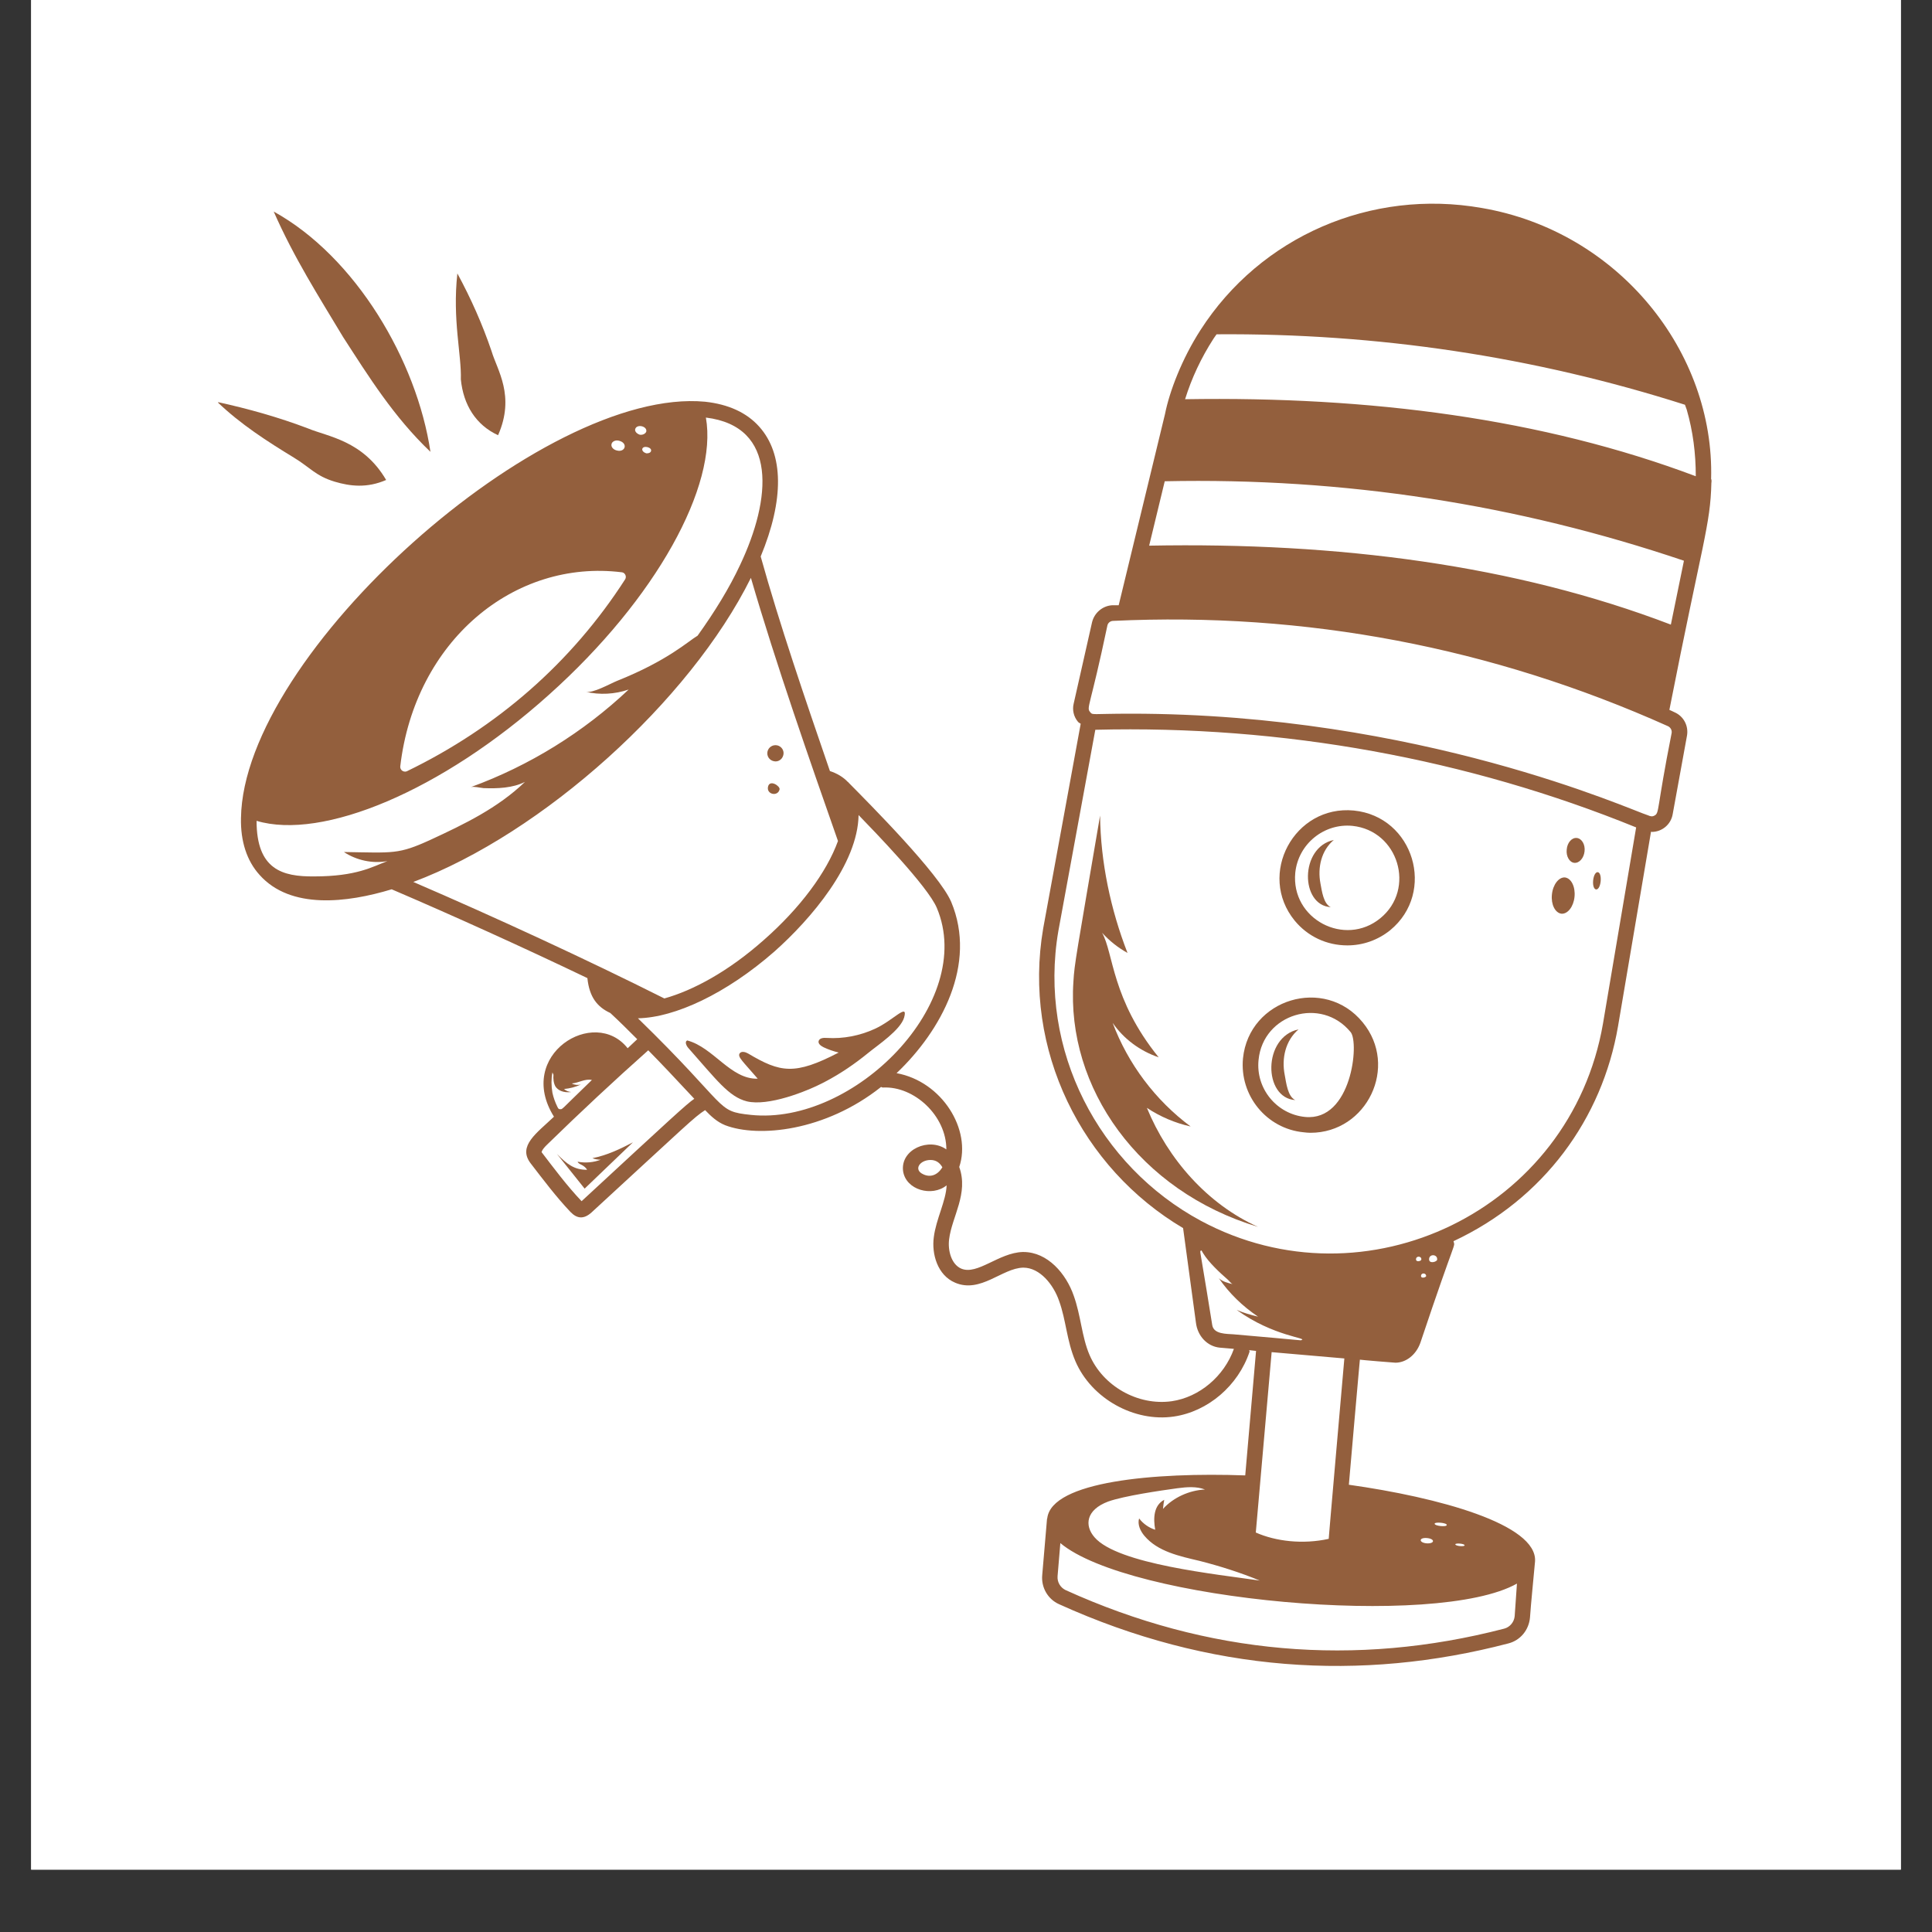
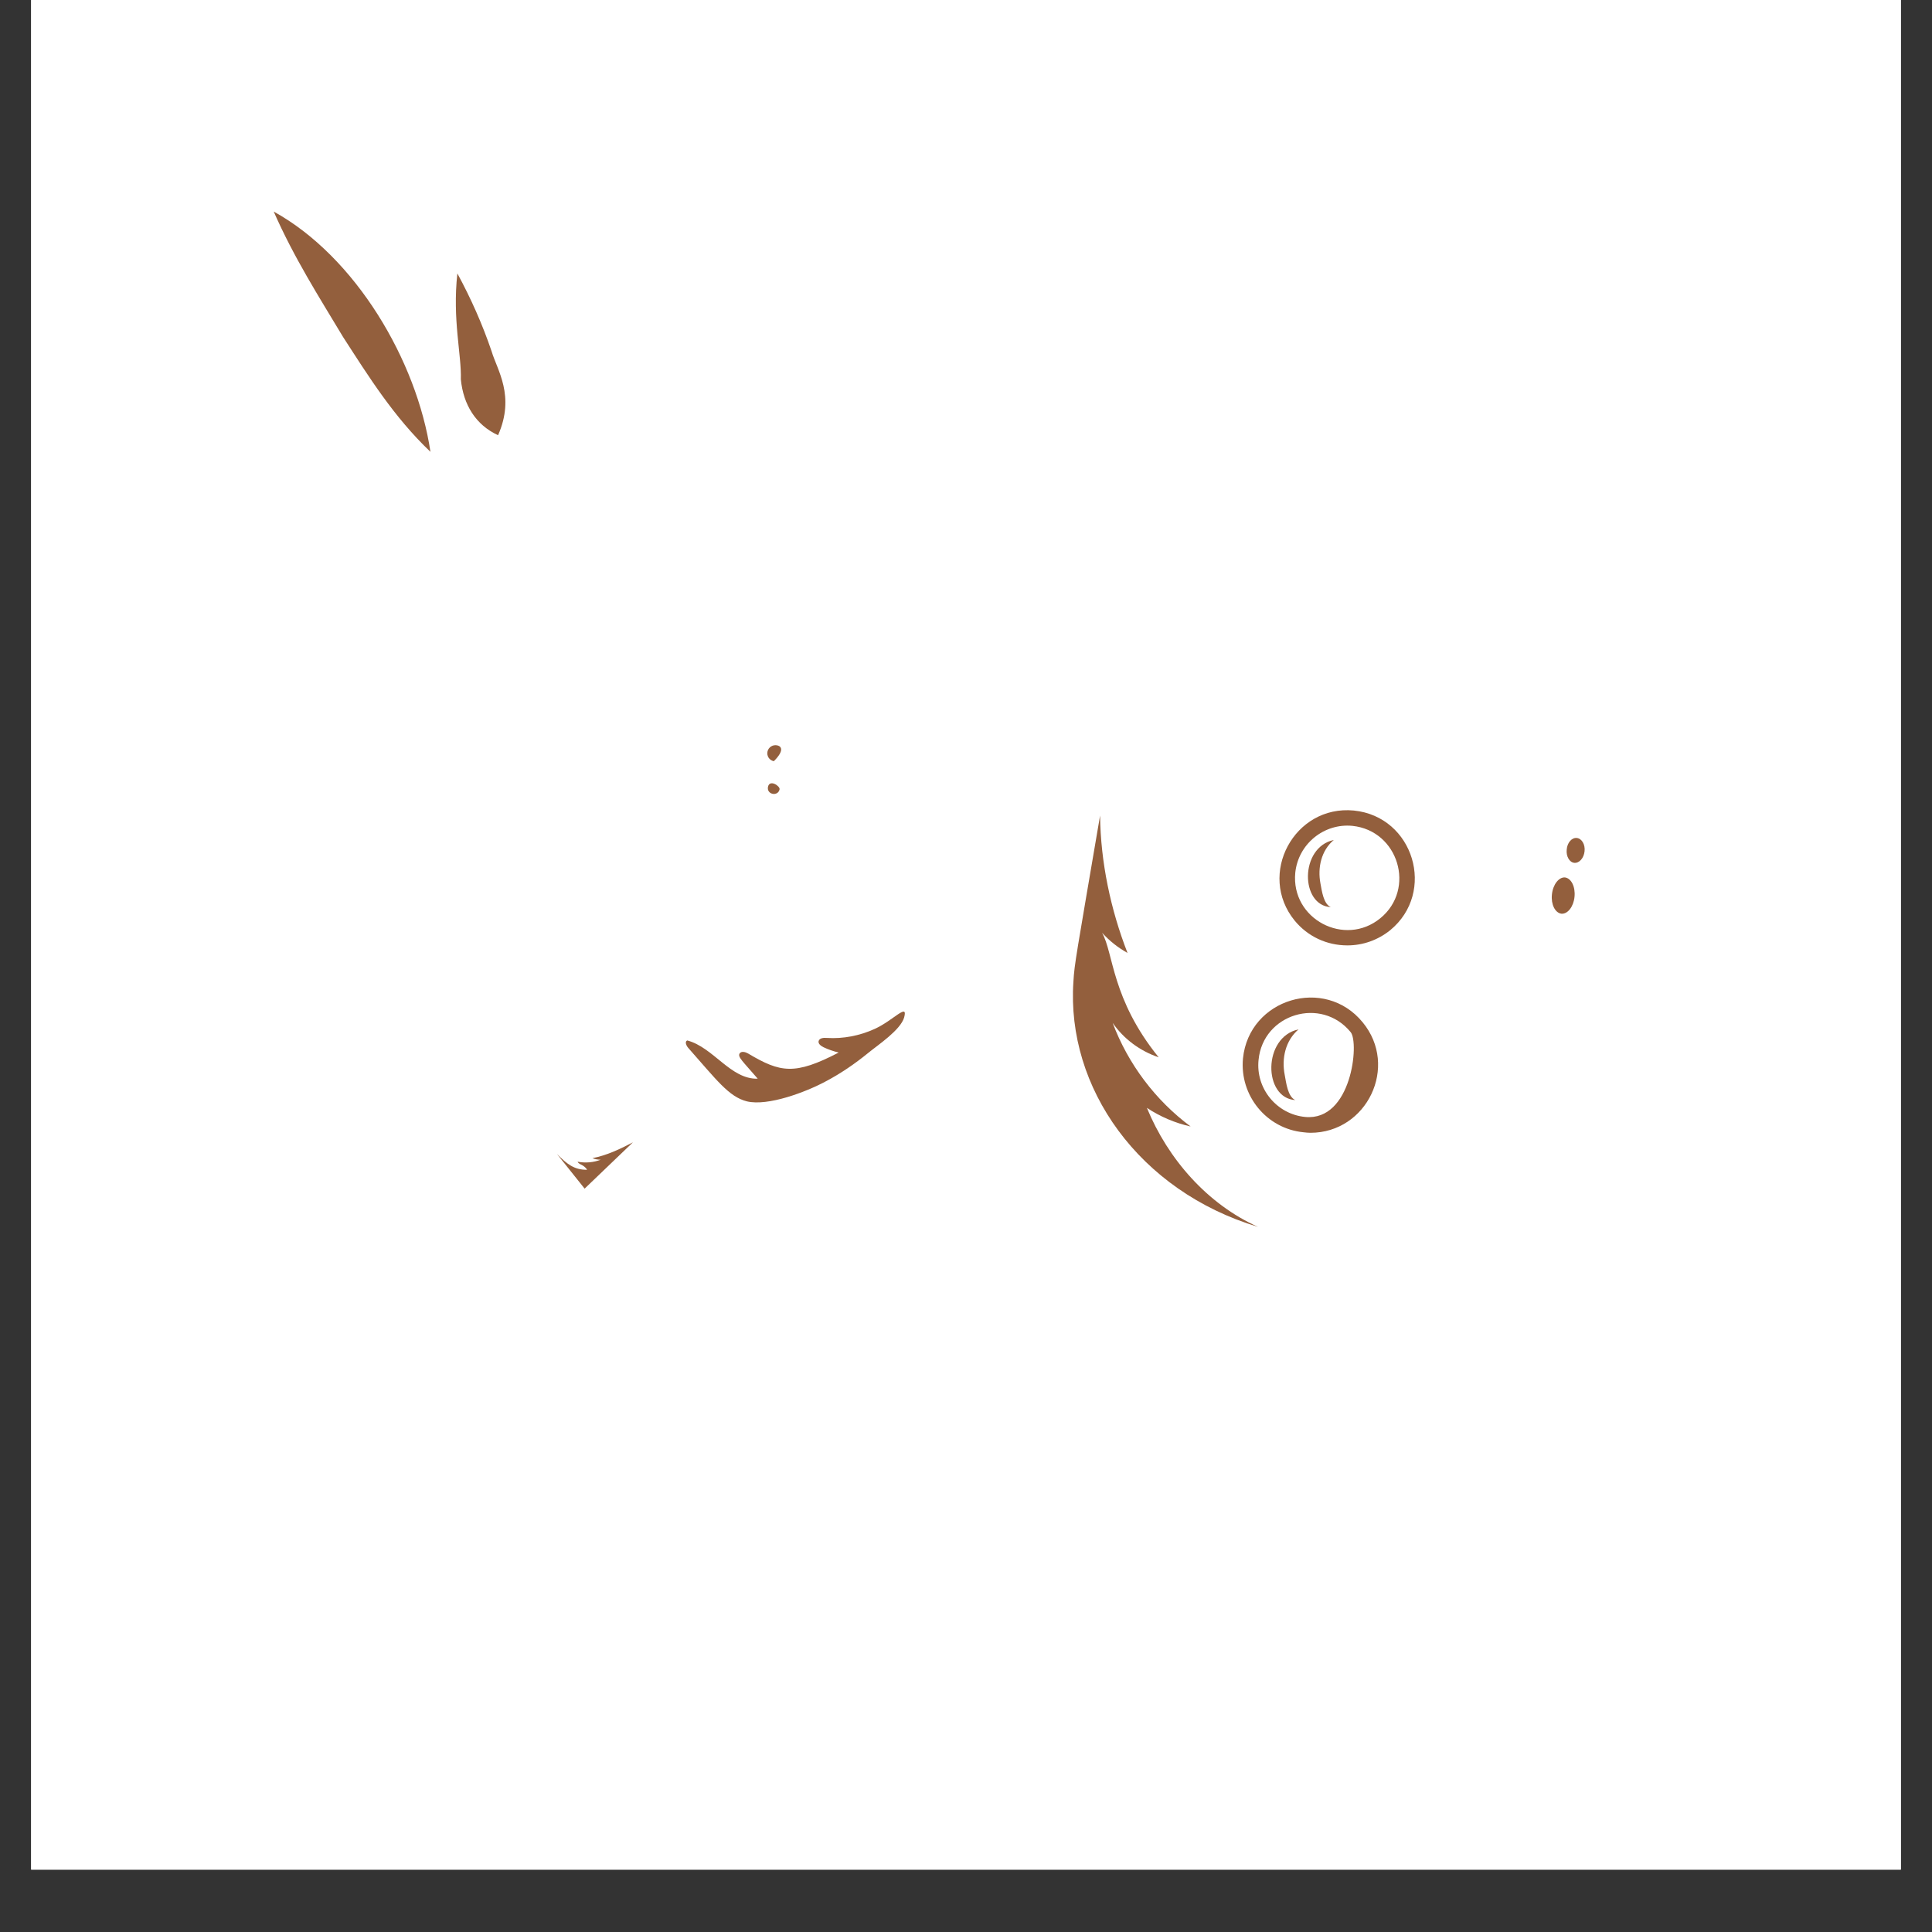
<svg xmlns="http://www.w3.org/2000/svg" width="40" zoomAndPan="magnify" viewBox="0 0 30 30" height="40" preserveAspectRatio="xMidYMid meet" version="1.0">
  <rect x="0" y="0" width="30" height="30" fill="#333333" stroke="none" />
  <defs>
    <clipPath id="a000e4bf26">
      <path d="M 0.484 0 L 29.516 0 L 29.516 29.031 L 0.484 29.031 Z M 0.484 0 " clip-rule="nonzero" />
    </clipPath>
    <clipPath id="78c42054fb">
-       <path d="M 3.387 3 L 26.613 3 L 26.613 26 L 3.387 26 Z M 3.387 3 " clip-rule="nonzero" />
-     </clipPath>
+       </clipPath>
    <clipPath id="99aedf1321">
-       <path d="M 3.387 6 L 6 6 L 6 8 L 3.387 8 Z M 3.387 6 " clip-rule="nonzero" />
-     </clipPath>
+       </clipPath>
  </defs>
  <g clip-path="url(#a000e4bf26)">
    <path fill="#ffffff" d="M 0.484 0 L 29.516 0 L 29.516 29.031 L 0.484 29.031 Z M 0.484 0 " fill-opacity="1" fill-rule="nonzero" />
    <path fill="#ffffff" d="M 0.484 0 L 29.516 0 L 29.516 29.031 L 0.484 29.031 Z M 0.484 0 " fill-opacity="1" fill-rule="nonzero" />
  </g>
  <path fill="#935f3d" d="M 14.039 15.801 C 14.105 15.562 13.875 15.844 13.582 15.977 C 13.352 16.082 13.094 16.133 12.84 16.117 C 12.789 16.113 12.723 16.117 12.711 16.168 C 12.703 16.211 12.75 16.242 12.789 16.262 C 12.863 16.297 12.941 16.324 13.023 16.344 C 12.34 16.699 12.117 16.656 11.617 16.359 C 11.578 16.336 11.512 16.316 11.484 16.359 C 11.453 16.414 11.531 16.477 11.766 16.75 C 11.344 16.762 11.082 16.266 10.672 16.156 C 10.629 16.172 10.656 16.238 10.688 16.273 C 11.125 16.766 11.316 17.031 11.598 17.102 C 11.926 17.18 12.512 16.957 12.812 16.797 C 13.051 16.672 13.273 16.52 13.484 16.348 C 13.637 16.223 13.98 15.996 14.039 15.801 Z M 14.039 15.801 " fill-opacity="1" fill-rule="nonzero" />
-   <path fill="#935f3d" d="M 12.016 11.82 C 12.082 11.836 12.148 11.793 12.164 11.723 C 12.18 11.656 12.137 11.59 12.07 11.574 C 12 11.559 11.934 11.602 11.918 11.668 C 11.902 11.738 11.945 11.805 12.016 11.82 Z M 12.016 11.82 " fill-opacity="1" fill-rule="nonzero" />
+   <path fill="#935f3d" d="M 12.016 11.82 C 12.18 11.656 12.137 11.59 12.07 11.574 C 12 11.559 11.934 11.602 11.918 11.668 C 11.902 11.738 11.945 11.805 12.016 11.82 Z M 12.016 11.82 " fill-opacity="1" fill-rule="nonzero" />
  <path fill="#935f3d" d="M 11.926 12.215 C 11.898 12.336 12.078 12.375 12.105 12.258 C 12.117 12.207 11.953 12.098 11.926 12.215 Z M 11.926 12.215 " fill-opacity="1" fill-rule="nonzero" />
  <path fill="#935f3d" d="M 9.328 18.008 C 9.215 18.051 9.09 18.062 8.969 18.039 C 8.98 18.066 9.012 18.078 9.035 18.09 C 9.07 18.109 9.098 18.133 9.117 18.164 C 8.918 18.168 8.801 18.074 8.648 17.918 L 9.078 18.457 L 9.828 17.738 C 9.625 17.844 9.422 17.941 9.199 17.984 C 9.238 18 9.285 18.008 9.328 18.008 Z M 9.328 18.008 " fill-opacity="1" fill-rule="nonzero" />
  <g clip-path="url(#78c42054fb)">
-     <path fill="#935f3d" d="M 23.012 3.23 C 21.289 2.926 19.574 3.672 18.641 5.125 C 18.352 5.574 18.16 6.078 18.09 6.43 L 17.371 9.398 C 17.34 9.398 17.305 9.398 17.273 9.398 C 17.121 9.406 16.992 9.516 16.957 9.664 L 16.672 10.926 C 16.648 11.023 16.672 11.129 16.738 11.207 C 16.75 11.223 16.766 11.227 16.781 11.238 L 16.199 14.414 C 15.875 16.305 16.801 18.141 18.371 19.07 L 18.57 20.535 C 18.594 20.746 18.746 20.906 18.938 20.926 L 19.16 20.945 C 19.008 21.371 18.625 21.695 18.195 21.758 C 17.668 21.832 17.125 21.523 16.918 21.039 C 16.797 20.758 16.785 20.43 16.672 20.117 C 16.555 19.781 16.27 19.441 15.891 19.441 C 15.887 19.441 15.883 19.441 15.879 19.441 C 15.508 19.453 15.176 19.805 14.926 19.699 C 14.773 19.633 14.715 19.418 14.738 19.242 C 14.781 18.891 15.043 18.535 14.895 18.121 C 15.09 17.543 14.629 16.793 13.922 16.664 C 14.617 16.004 15.176 14.973 14.77 14.004 C 14.582 13.566 13.508 12.488 13.176 12.152 L 13.172 12.145 C 13.168 12.145 13.168 12.145 13.168 12.145 C 13.094 12.066 12.996 12.008 12.887 11.973 C 12.504 10.859 12.102 9.684 11.812 8.641 C 12.176 7.762 12.172 7.051 11.789 6.625 C 11.594 6.406 11.309 6.277 10.949 6.238 C 8.426 6 3.777 10.152 3.742 12.703 C 3.734 13.062 3.832 13.367 4.031 13.586 C 4.512 14.125 5.387 14.02 6.082 13.809 C 7.039 14.219 8.117 14.707 9.121 15.188 C 9.152 15.488 9.277 15.637 9.477 15.73 C 9.617 15.859 9.758 16 9.895 16.137 C 9.844 16.184 9.797 16.23 9.746 16.277 C 9.23 15.621 8 16.379 8.602 17.34 C 8.336 17.594 8.035 17.793 8.238 18.062 C 8.434 18.316 8.633 18.582 8.859 18.82 C 8.961 18.926 9.066 18.934 9.184 18.828 C 10.676 17.457 10.777 17.348 10.949 17.238 C 11.035 17.328 11.133 17.422 11.262 17.473 C 11.773 17.668 12.809 17.57 13.68 16.879 C 13.691 16.879 13.695 16.887 13.707 16.887 C 13.707 16.887 13.711 16.887 13.711 16.887 C 14.195 16.863 14.695 17.324 14.695 17.848 C 14.426 17.656 13.98 17.848 14.023 18.184 C 14.066 18.48 14.473 18.59 14.699 18.406 C 14.691 18.645 14.535 18.93 14.5 19.211 C 14.465 19.469 14.555 19.801 14.832 19.918 C 15.227 20.086 15.562 19.691 15.887 19.684 C 15.887 19.684 15.891 19.684 15.891 19.684 C 16.148 19.684 16.359 19.949 16.445 20.199 C 16.555 20.5 16.562 20.816 16.699 21.137 C 16.949 21.719 17.613 22.086 18.227 21.996 C 18.758 21.918 19.227 21.516 19.402 20.992 C 19.406 20.984 19.398 20.977 19.398 20.965 L 19.504 20.977 L 19.336 22.91 C 17.926 22.859 16.332 23.004 16.262 23.574 C 16.262 23.582 16.258 23.582 16.258 23.586 L 16.184 24.453 C 16.164 24.648 16.27 24.832 16.445 24.91 C 18.781 25.969 21.133 26.117 23.418 25.52 C 23.609 25.473 23.742 25.309 23.758 25.113 C 23.773 24.891 23.809 24.547 23.836 24.246 C 23.875 23.668 22.332 23.25 20.945 23.055 C 20.949 23.008 21.125 20.984 21.117 21.113 C 21.133 21.117 21.648 21.16 21.668 21.16 C 21.832 21.16 21.988 21.039 22.055 20.852 C 22.625 19.148 22.594 19.383 22.57 19.273 C 23.973 18.617 24.879 17.371 25.125 15.934 L 25.637 12.914 C 25.641 12.914 25.645 12.918 25.648 12.918 C 25.805 12.918 25.945 12.805 25.973 12.645 L 26.195 11.426 C 26.223 11.273 26.145 11.121 26 11.059 C 25.977 11.047 25.949 11.035 25.922 11.023 C 26.434 8.418 26.559 8.156 26.574 7.5 C 26.578 7.477 26.578 7.445 26.57 7.438 C 26.625 5.465 25.133 3.594 23.012 3.23 Z M 8.578 16.652 L 8.594 16.688 C 8.59 16.75 8.594 16.816 8.625 16.871 C 8.664 16.93 8.746 16.973 8.871 16.957 C 8.828 16.953 8.789 16.938 8.758 16.91 C 8.848 16.902 8.938 16.879 9.02 16.84 C 8.973 16.852 8.922 16.848 8.879 16.824 C 8.984 16.816 9.086 16.746 9.191 16.77 C 8.68 17.262 8.742 17.223 8.695 17.223 C 8.668 17.223 8.664 17.203 8.652 17.18 C 8.621 17.117 8.594 17.043 8.578 16.969 C 8.559 16.859 8.559 16.75 8.578 16.652 Z M 10.316 15.504 C 9.117 14.902 7.688 14.242 6.418 13.695 C 8.426 12.941 10.711 10.887 11.66 8.973 C 12.051 10.316 12.578 11.82 13.012 13.059 C 12.836 13.547 12.422 14.102 11.863 14.594 C 11.309 15.086 10.762 15.379 10.316 15.504 Z M 10.109 7.004 C 10.105 7.027 10.07 7.043 10.035 7.039 C 9.996 7.027 9.969 7 9.973 6.973 C 9.984 6.91 10.129 6.945 10.109 7.004 Z M 9.934 6.75 C 9.887 6.734 9.855 6.699 9.863 6.664 C 9.887 6.578 10.055 6.617 10.035 6.703 C 10.023 6.734 9.98 6.758 9.934 6.75 Z M 9.66 8.887 C 9.707 8.895 9.734 8.953 9.707 8.996 C 8.875 10.289 7.719 11.297 6.316 11.977 C 6.266 11.996 6.211 11.957 6.215 11.902 C 6.441 9.957 7.98 8.676 9.66 8.887 Z M 9.496 6.895 C 9.504 6.855 9.559 6.828 9.613 6.844 C 9.754 6.879 9.711 7.027 9.582 6.996 C 9.523 6.984 9.484 6.938 9.496 6.895 Z M 3.984 12.746 C 5.004 13.051 6.852 12.289 8.523 10.789 C 10.195 9.293 11.148 7.539 10.961 6.484 C 12.082 6.621 11.977 7.75 11.492 8.773 C 11.324 9.133 11.098 9.5 10.832 9.871 C 10.691 9.953 10.371 10.258 9.578 10.574 C 9.473 10.617 9.203 10.77 9.094 10.742 C 9.312 10.793 9.547 10.781 9.762 10.707 C 9.059 11.371 8.219 11.891 7.309 12.223 C 7.355 12.207 7.457 12.234 7.508 12.238 C 7.723 12.246 7.961 12.238 8.152 12.141 C 7.73 12.547 7.211 12.797 6.688 13.039 C 6.184 13.27 6.113 13.242 5.34 13.23 C 5.535 13.359 5.785 13.414 6.016 13.371 C 5.785 13.457 5.543 13.609 4.875 13.609 C 4.387 13.613 3.984 13.504 3.984 12.746 Z M 9.031 18.652 C 8.801 18.41 8.602 18.141 8.41 17.891 C 8.41 17.891 8.41 17.855 8.496 17.773 C 9.016 17.266 9.531 16.785 10.066 16.309 C 10.27 16.516 10.461 16.719 10.781 17.062 C 10.664 17.141 10.434 17.355 9.031 18.652 Z M 11.66 17.312 C 11.102 17.254 11.348 17.215 9.906 15.812 C 10.48 15.801 11.277 15.43 12.023 14.777 C 12.594 14.27 13.32 13.418 13.332 12.656 C 13.57 12.902 14.406 13.762 14.547 14.098 C 15.164 15.562 13.262 17.48 11.66 17.312 Z M 14.336 18.234 C 14.18 18.164 14.281 18.012 14.449 18.012 C 14.531 18.012 14.59 18.051 14.633 18.125 C 14.555 18.254 14.441 18.285 14.336 18.234 Z M 17.844 8.473 L 18.086 7.473 C 20.871 7.414 23.559 7.832 26.148 8.707 L 25.945 9.699 C 23.523 8.773 20.781 8.418 17.844 8.473 Z M 18.844 5.258 C 18.859 5.234 18.875 5.215 18.891 5.191 C 21.395 5.172 23.824 5.539 26.164 6.285 C 26.172 6.312 26.184 6.336 26.191 6.359 C 26.289 6.699 26.332 7.039 26.332 7.395 C 23.953 6.5 21.27 6.152 18.402 6.199 C 18.504 5.871 18.652 5.555 18.844 5.258 Z M 18.824 20.578 C 18.785 20.336 18.688 19.734 18.645 19.488 C 18.645 19.473 18.633 19.438 18.641 19.426 C 18.656 19.398 18.668 19.441 18.68 19.457 C 18.77 19.605 18.941 19.762 19.066 19.871 C 19.086 19.887 19.121 19.938 19.145 19.941 C 19.066 19.922 18.984 19.902 18.926 19.848 C 19.086 20.082 19.297 20.285 19.535 20.445 C 19.422 20.418 19.312 20.387 19.203 20.34 C 19.773 20.754 20.324 20.777 20.207 20.809 C 20.184 20.816 20.32 20.82 19.152 20.719 C 19.047 20.711 18.848 20.719 18.824 20.578 Z M 20.633 23.895 C 20.23 23.984 19.809 23.934 19.5 23.797 L 19.746 20.996 L 20.875 21.094 C 20.871 21.141 20.613 24.082 20.633 23.895 Z M 17.207 23.316 C 17.457 23.227 18.023 23.145 18.285 23.109 C 18.43 23.09 18.578 23.078 18.711 23.129 C 18.469 23.141 18.223 23.25 18.059 23.43 C 18.062 23.383 18.07 23.336 18.078 23.289 C 17.914 23.375 17.906 23.574 17.938 23.754 C 17.84 23.723 17.75 23.66 17.688 23.578 C 17.66 23.672 17.707 23.773 17.77 23.848 C 17.977 24.094 18.316 24.164 18.629 24.238 C 18.949 24.32 19.258 24.418 19.562 24.543 C 18.898 24.445 17.355 24.289 16.996 23.871 C 16.836 23.688 16.863 23.445 17.207 23.316 Z M 22.742 23.996 C 22.742 24.02 22.598 24.008 22.598 23.98 C 22.602 23.957 22.746 23.969 22.742 23.996 Z M 22.465 23.68 C 22.465 23.715 22.273 23.695 22.277 23.66 C 22.277 23.629 22.469 23.645 22.465 23.68 Z M 22.16 23.883 C 22.285 23.895 22.281 23.973 22.152 23.965 C 22.027 23.953 22.031 23.871 22.16 23.883 Z M 23.555 24.59 C 23.547 24.719 23.535 24.875 23.52 25.094 C 23.512 25.188 23.445 25.266 23.359 25.289 C 21.043 25.891 18.75 25.691 16.547 24.691 C 16.465 24.652 16.414 24.566 16.422 24.473 L 16.465 23.961 C 17.531 24.855 22.309 25.293 23.555 24.59 Z M 21.988 19.551 C 21.992 19.496 22.078 19.504 22.07 19.559 C 22.07 19.582 21.984 19.605 21.988 19.551 Z M 22.066 19.809 C 22.07 19.758 22.148 19.766 22.145 19.816 C 22.141 19.836 22.062 19.859 22.066 19.809 Z M 22.191 19.547 C 22.199 19.465 22.324 19.477 22.316 19.559 C 22.316 19.594 22.184 19.633 22.191 19.547 Z M 24.891 15.895 C 24.391 18.793 21.203 20.328 18.648 18.957 C 17.066 18.105 16.117 16.309 16.434 14.457 L 17.008 11.332 C 19.918 11.258 22.793 11.785 25.406 12.848 Z M 25.957 11.383 C 25.719 12.586 25.77 12.621 25.691 12.664 C 25.656 12.684 25.625 12.676 25.59 12.66 C 25.34 12.586 22.047 11.082 17.559 11.082 C 16.938 11.082 16.969 11.109 16.926 11.055 C 16.867 10.984 16.93 10.977 17.195 9.715 C 17.203 9.672 17.242 9.641 17.285 9.641 C 20.27 9.5 23.168 10.051 25.902 11.277 C 25.941 11.297 25.965 11.34 25.957 11.383 Z M 25.957 11.383 " fill-opacity="1" fill-rule="nonzero" />
-   </g>
+     </g>
  <path fill="#935f3d" d="M 17.809 17.203 C 18.016 17.34 18.246 17.438 18.488 17.492 C 17.941 17.086 17.516 16.52 17.277 15.883 C 17.449 16.133 17.703 16.32 17.992 16.418 C 17.258 15.512 17.293 14.801 17.113 14.484 C 17.227 14.609 17.359 14.715 17.508 14.797 C 17.246 14.125 17.09 13.387 17.082 12.664 C 16.711 14.844 16.684 14.961 16.668 15.242 C 16.555 16.891 17.688 18.496 19.535 19.051 C 18.75 18.699 18.137 18 17.809 17.203 Z M 17.809 17.203 " fill-opacity="1" fill-rule="nonzero" />
  <path fill="#935f3d" d="M 24.484 13.012 C 24.406 13.004 24.336 13.086 24.328 13.191 C 24.316 13.297 24.371 13.391 24.445 13.398 C 24.523 13.406 24.594 13.324 24.605 13.219 C 24.617 13.113 24.562 13.02 24.484 13.012 Z M 24.484 13.012 " fill-opacity="1" fill-rule="nonzero" />
-   <path fill="#935f3d" d="M 24.738 13.672 C 24.723 13.848 24.836 13.863 24.855 13.684 C 24.871 13.504 24.758 13.492 24.738 13.672 Z M 24.738 13.672 " fill-opacity="1" fill-rule="nonzero" />
  <path fill="#935f3d" d="M 24.301 13.625 C 24.207 13.617 24.113 13.734 24.098 13.891 C 24.082 14.043 24.148 14.176 24.246 14.188 C 24.344 14.195 24.434 14.078 24.449 13.926 C 24.465 13.77 24.398 13.637 24.301 13.625 Z M 24.301 13.625 " fill-opacity="1" fill-rule="nonzero" />
  <path fill="#935f3d" d="M 21.023 12.586 C 20.098 12.496 19.516 13.578 20.105 14.297 C 20.305 14.539 20.598 14.68 20.922 14.68 C 21.164 14.68 21.395 14.598 21.586 14.445 C 22.305 13.855 21.953 12.68 21.023 12.586 Z M 21.434 14.258 C 20.883 14.711 20.043 14.273 20.113 13.551 C 20.16 13.102 20.562 12.781 21 12.824 C 21.715 12.898 21.988 13.805 21.434 14.258 Z M 21.434 14.258 " fill-opacity="1" fill-rule="nonzero" />
  <path fill="#935f3d" d="M 20.664 14.086 C 20.551 14.035 20.527 13.84 20.504 13.719 C 20.457 13.473 20.516 13.207 20.711 13.043 C 20.18 13.156 20.188 14.059 20.664 14.086 Z M 20.664 14.086 " fill-opacity="1" fill-rule="nonzero" />
  <path fill="#935f3d" d="M 19.301 16.434 C 19.246 17.012 19.668 17.527 20.242 17.582 C 20.277 17.586 20.312 17.59 20.348 17.59 C 21.227 17.59 21.723 16.559 21.16 15.875 C 20.57 15.152 19.395 15.508 19.301 16.434 Z M 20.266 17.344 C 19.824 17.301 19.496 16.902 19.543 16.457 C 19.613 15.742 20.516 15.469 20.973 16.027 C 21.109 16.191 20.988 17.414 20.266 17.344 Z M 20.266 17.344 " fill-opacity="1" fill-rule="nonzero" />
  <path fill="#935f3d" d="M 20.113 17.082 C 19.996 17.027 19.973 16.82 19.949 16.691 C 19.898 16.434 19.961 16.156 20.164 15.984 C 19.605 16.102 19.613 17.051 20.113 17.082 Z M 20.113 17.082 " fill-opacity="1" fill-rule="nonzero" />
  <path fill="#935f3d" d="M 4.25 3.285 C 4.566 4.004 4.953 4.609 5.328 5.234 C 5.723 5.844 6.113 6.473 6.684 7.016 C 6.473 5.602 5.523 3.988 4.25 3.285 Z M 4.25 3.285 " fill-opacity="1" fill-rule="nonzero" />
  <g clip-path="url(#99aedf1321)">
    <path fill="#935f3d" d="M 5.199 7.48 C 5.438 7.551 5.699 7.582 5.996 7.453 C 5.637 6.84 5.09 6.781 4.781 6.652 C 4.328 6.48 3.859 6.348 3.375 6.242 C 3.738 6.59 4.152 6.855 4.562 7.105 C 4.82 7.262 4.902 7.391 5.199 7.48 Z M 5.199 7.48 " fill-opacity="1" fill-rule="nonzero" />
  </g>
  <path fill="#935f3d" d="M 7.102 4.246 C 7.023 4.965 7.168 5.508 7.156 5.891 C 7.195 6.285 7.387 6.598 7.734 6.758 C 8.004 6.145 7.719 5.746 7.633 5.453 C 7.492 5.039 7.316 4.641 7.102 4.246 Z M 7.102 4.246 " fill-opacity="1" fill-rule="nonzero" />
</svg>